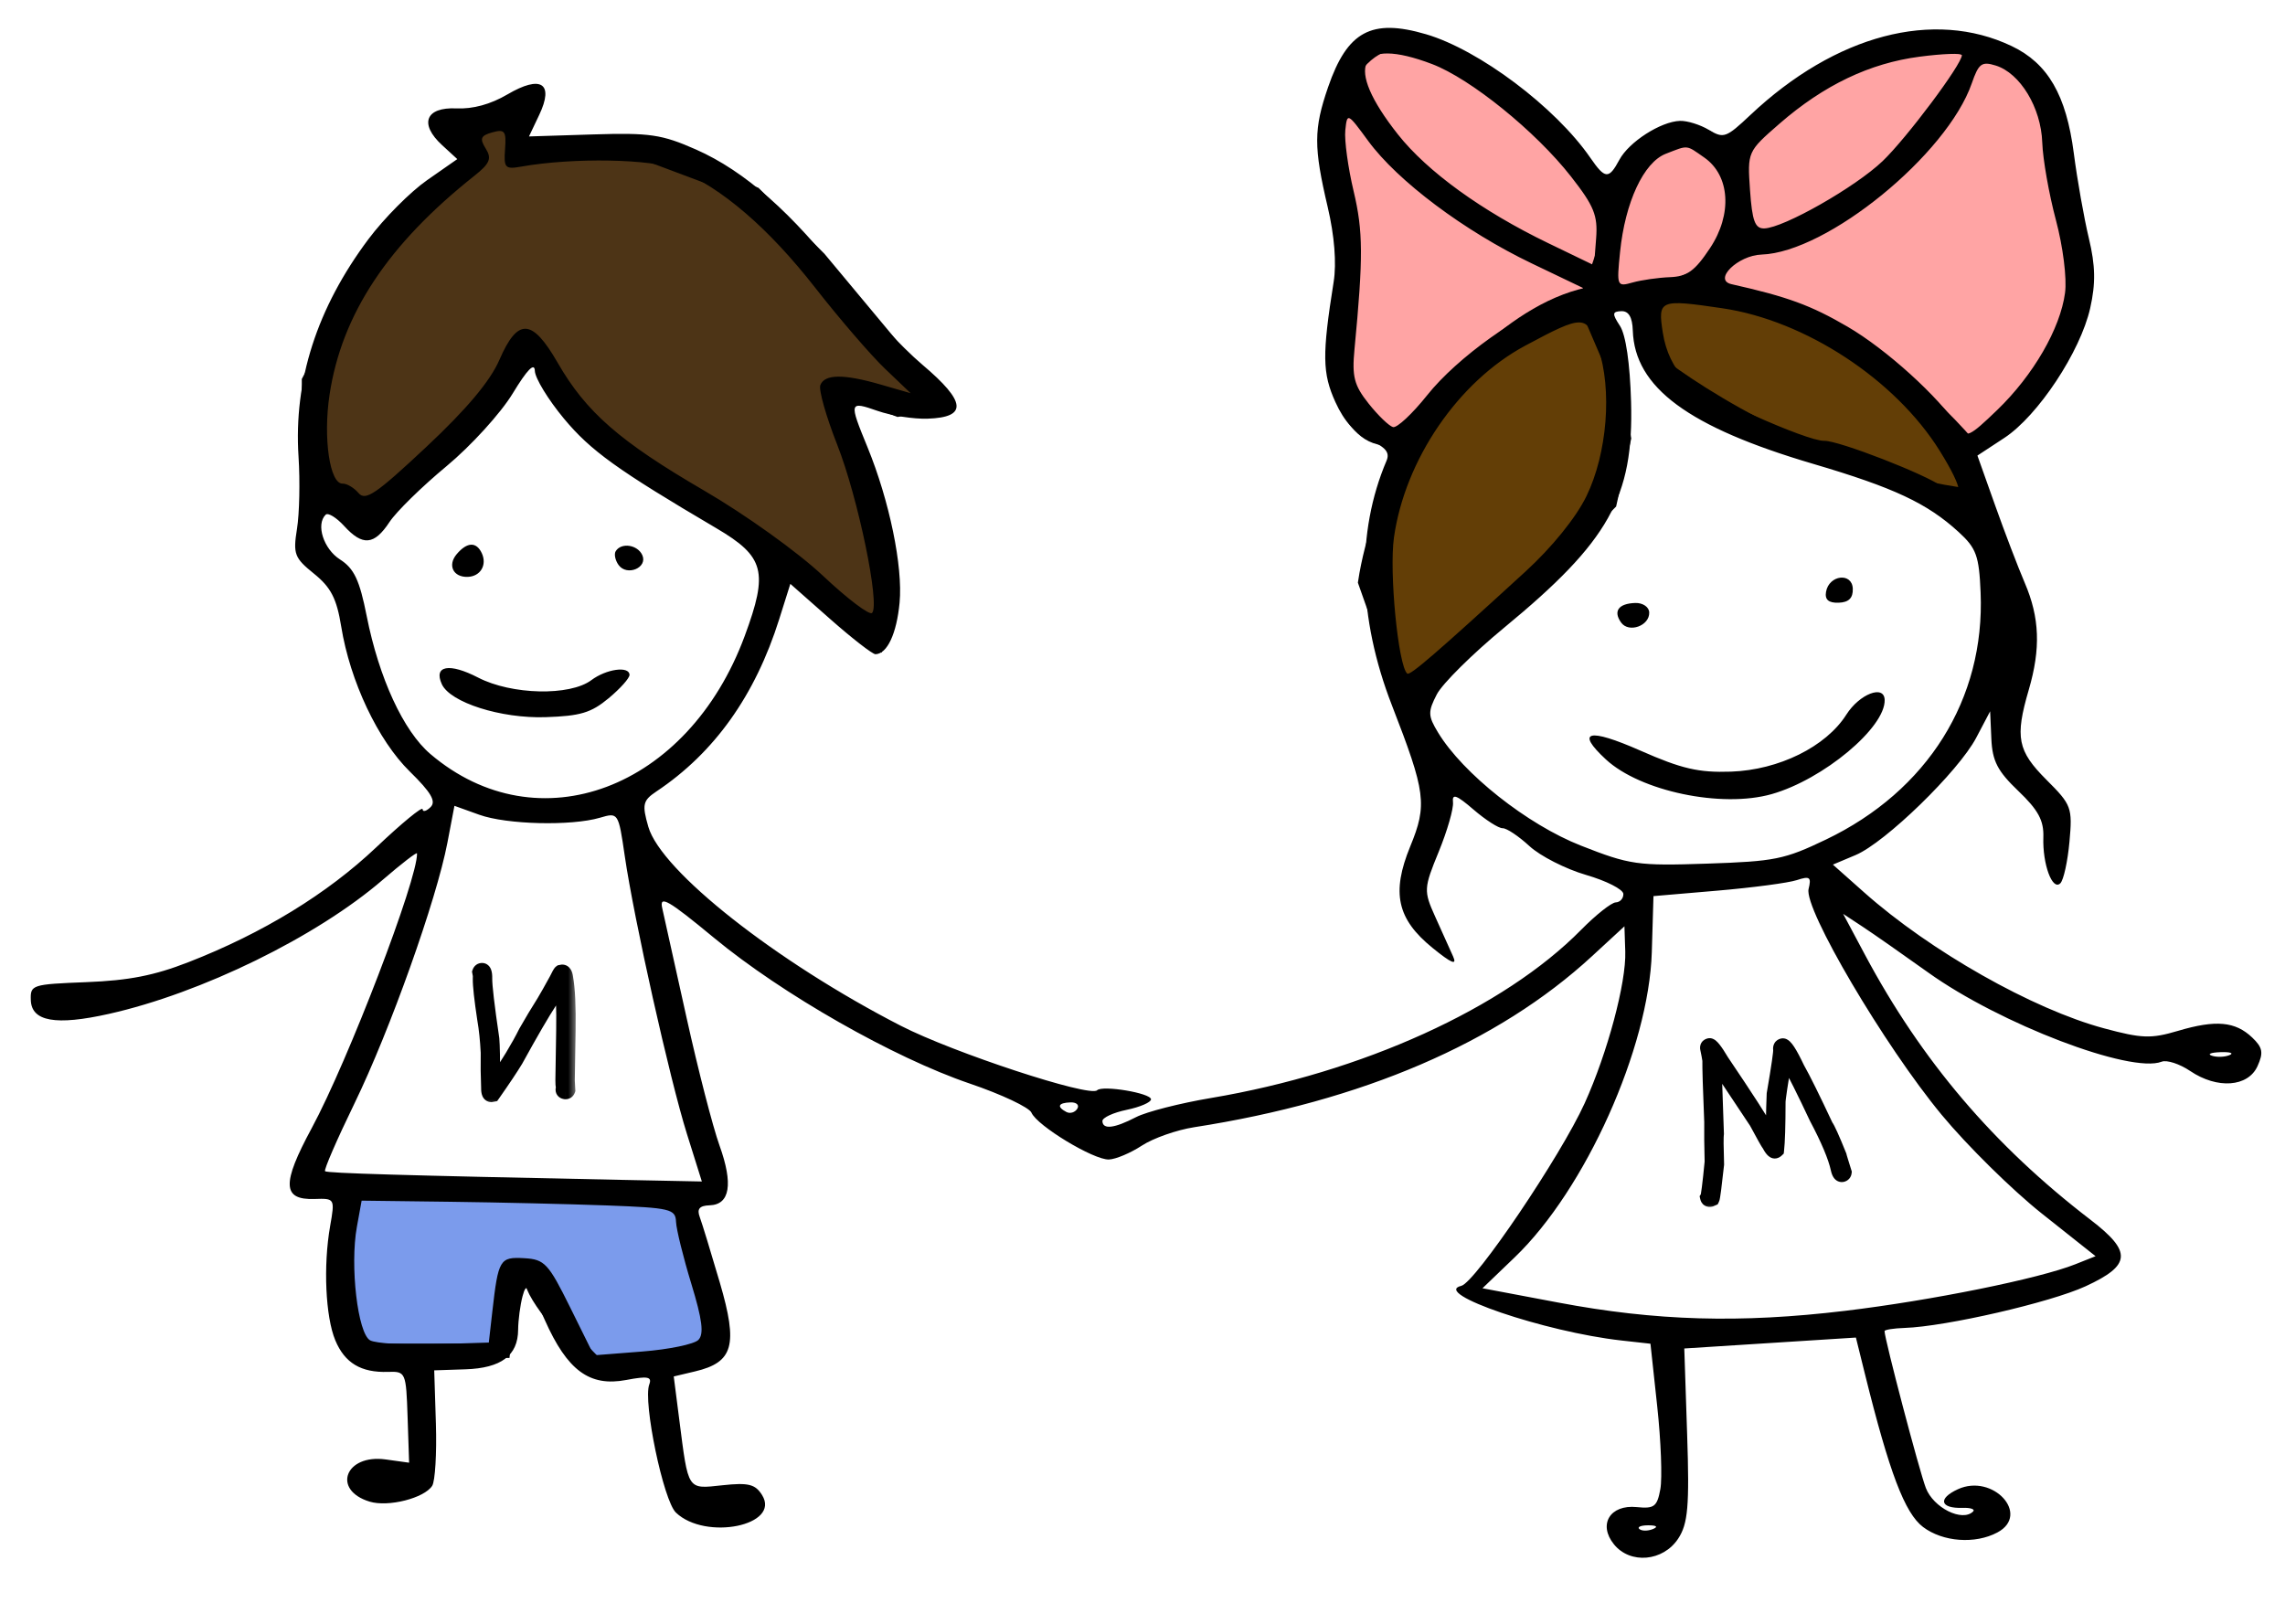
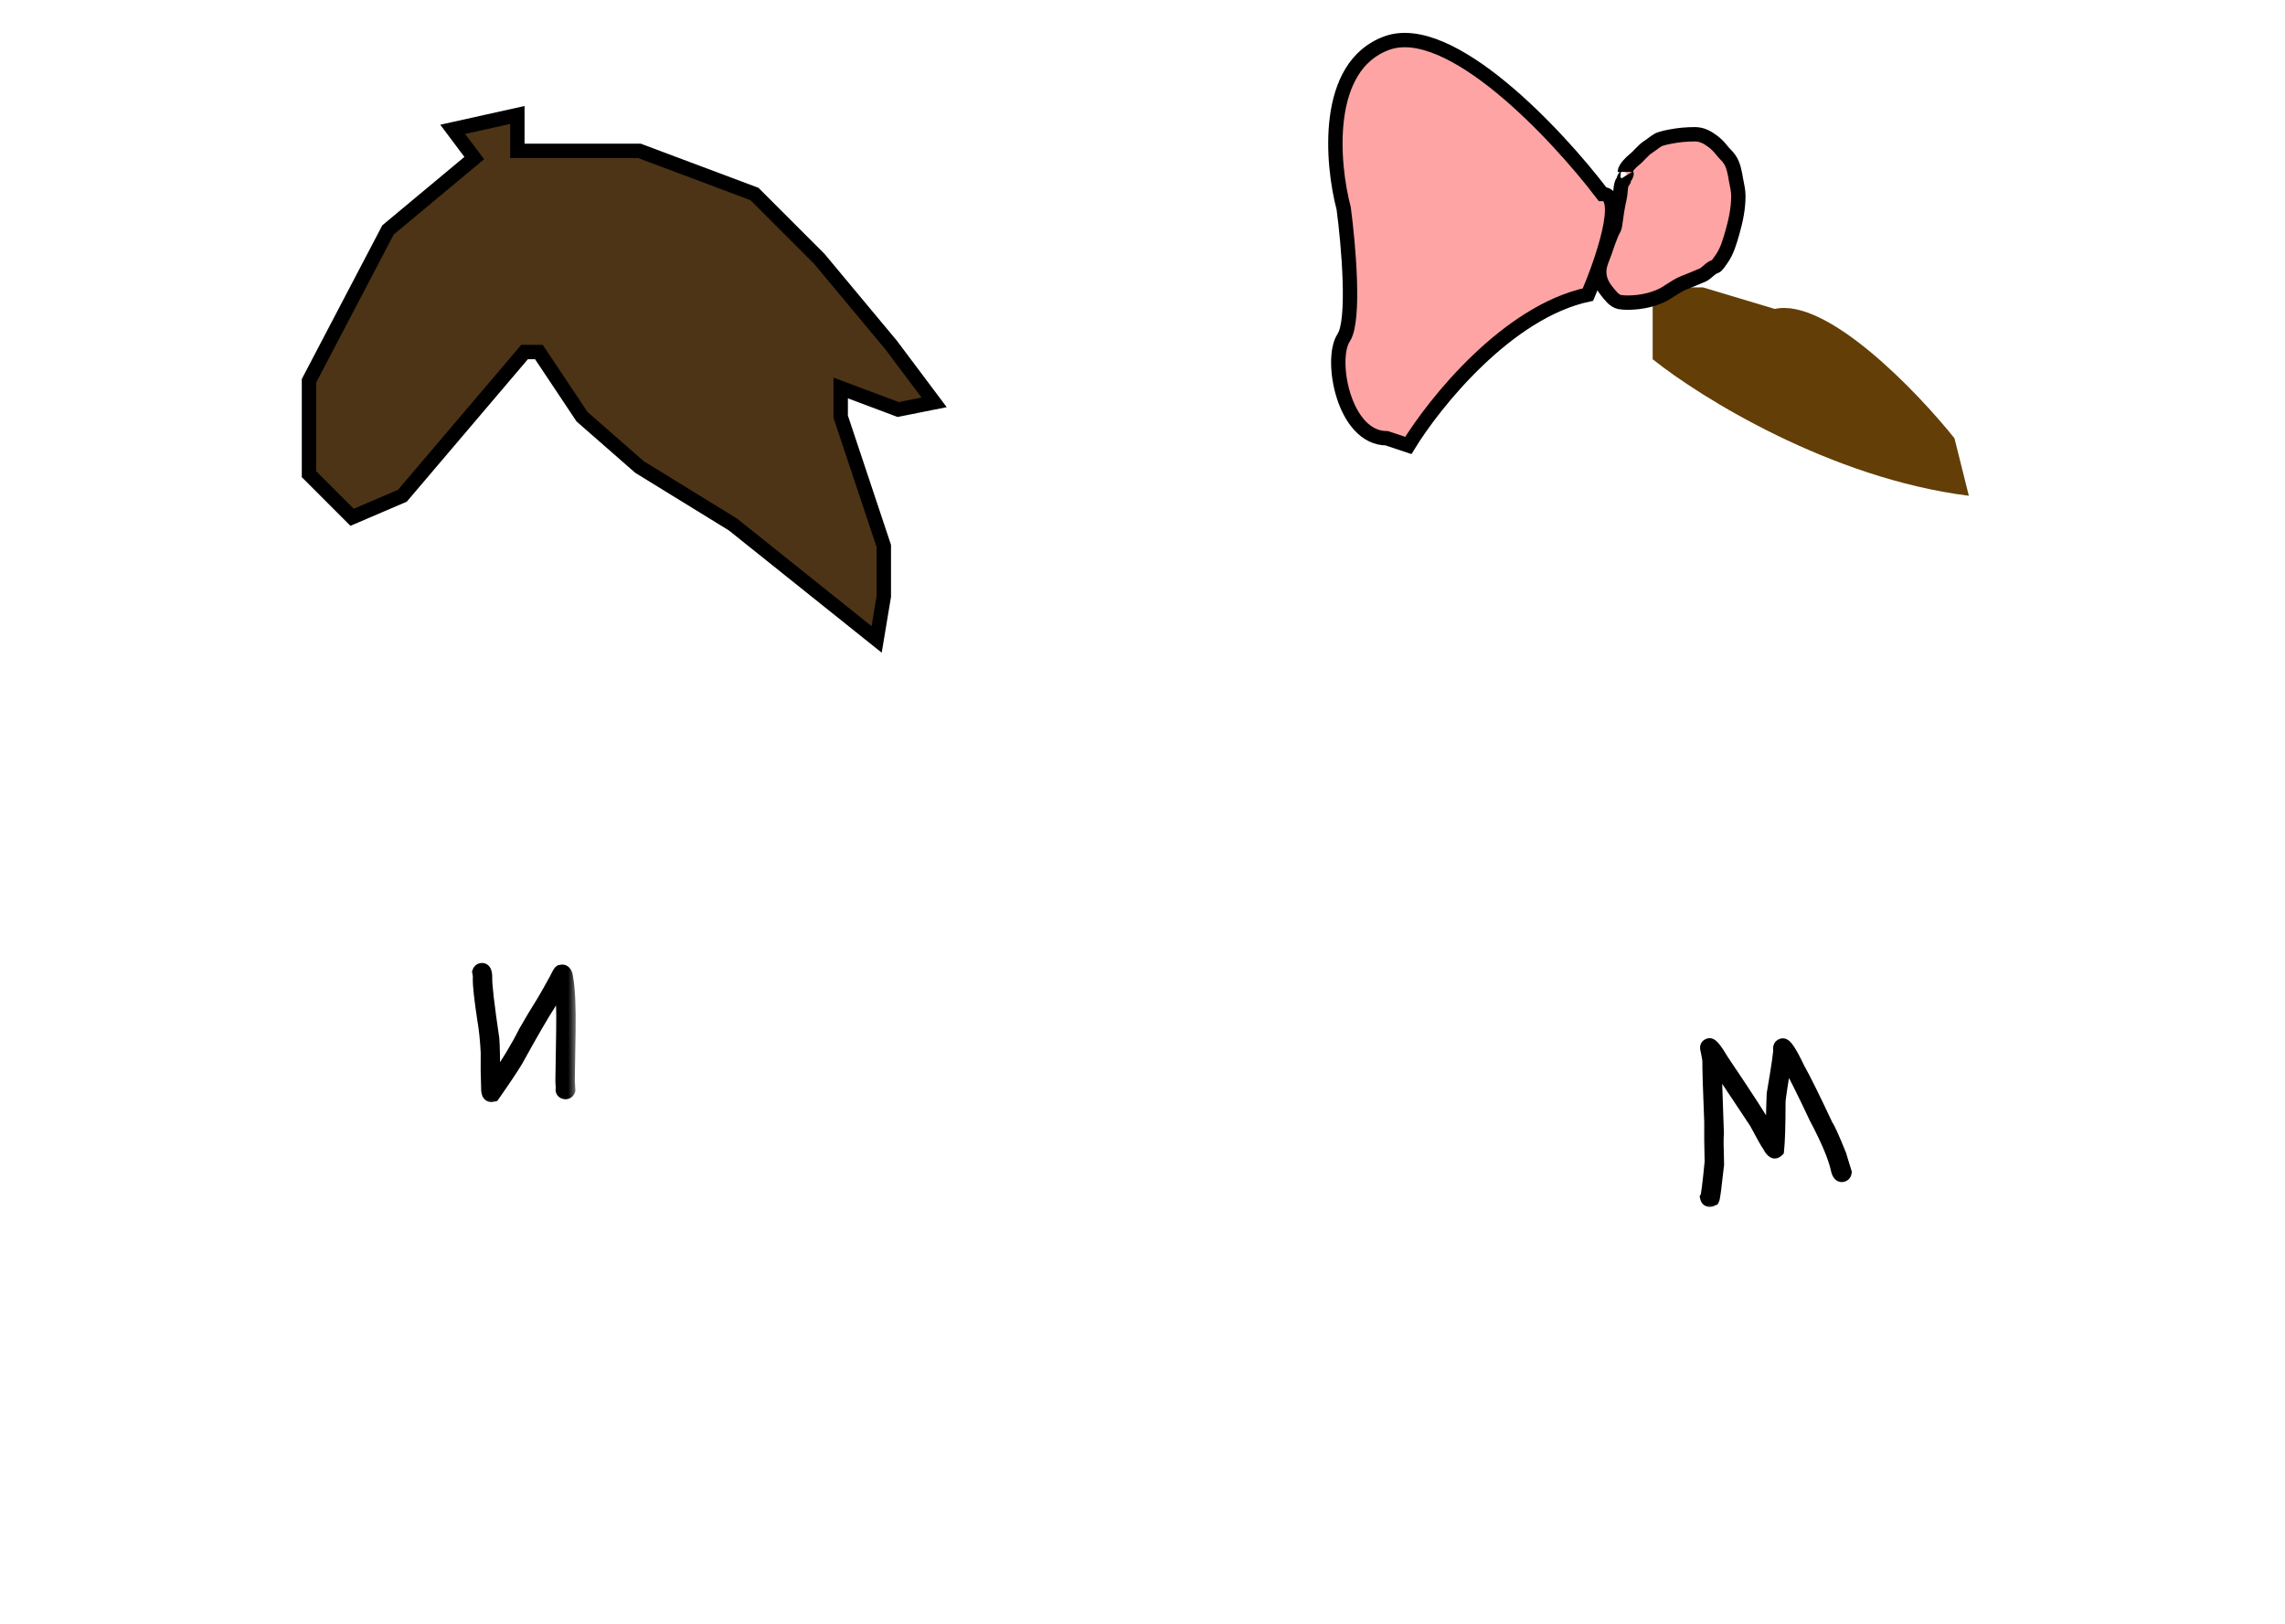
<svg xmlns="http://www.w3.org/2000/svg" width="159" height="113" viewBox="0 0 159 113" fill="none">
-   <path d="M112 25L110.5 21.5C100.1 23.5 95.833 35 95 40.5L98 49L103 43.5L108 39L112 35L113 30.5L112 25Z" fill="#633E06" />
  <path d="M115 25V21.5V20H118.5L123.5 21.5C127.1 20.7 133.333 27.167 136 30.5L137 34.5C127.4 33.3 118.333 27.667 115 25Z" fill="#633E06" />
-   <path d="M112 21.5H110.5M110.5 21.5L112 25L113 30.5L112 35L108 39L103 43.5L98 49L95 40.5C95.833 35 100.1 23.5 110.5 21.5ZM115 21.5V25C118.333 27.667 127.4 33.3 137 34.5L136 30.5C133.333 27.167 127.1 20.7 123.5 21.5L118.5 20H115V21.5Z" stroke="black" />
  <path d="M28 34.5L36.5 24.5H37.5L40.5 29L44.5 32.5L51 36.5L61 44.5L61.5 41.5V38L58.5 29V27L62.5 28.5L65 28L62 24L57 18L52.5 13.5L44.5 10.5H36V8L31.5 9L33 11L27 16L21.5 26.5V33L24.5 36L28 34.5Z" fill="#4D3416" stroke="black" />
-   <path d="M137 3.5C132.2 0.7 124.333 6.666 121 10V16L118.5 19.5L120 20.5C126.4 20.5 134 27.5 137 31C138.333 30 141.4 27.5 143 25.5C144.6 23.5 144.667 19.333 144.5 17.5C144.167 15.666 143.3 11.1 142.5 7.5C141.7 3.9 138.5 3.333 137 3.5Z" fill="#FFA4A4" stroke="black" />
-   <path d="M47.5 83.5L24 82.5C24 83.833 23.9 86.8 23.5 88C23.1 89.2 24.333 92.5 25 94H35L35.5 89H37C37 90.2 40 93.5 41.5 95C45.5 96.2 48.833 94.167 50 93L47.5 83.5Z" fill="#7B9BEC" stroke="black" />
  <path d="M113.701 11.127C113.52 11.269 113.064 11.715 113.064 11.964C113.064 11.926 113.212 12.131 113.193 12.154C113.121 12.246 113.047 12.33 112.999 12.438C112.983 12.475 113.01 12.545 112.983 12.575C112.922 12.643 112.877 12.685 112.846 12.781C112.741 13.107 112.777 13.439 112.7 13.764C112.555 14.38 112.465 15.036 112.38 15.665L112.375 15.701C112.347 15.903 112.226 16.041 112.148 16.225C111.975 16.637 111.826 17.064 111.685 17.489C111.513 18.005 111.26 18.415 111.283 18.991C111.301 19.477 111.511 19.891 111.81 20.263C112.027 20.532 112.33 20.952 112.7 21.019C113.082 21.088 113.589 21.062 113.974 21.019C114.51 20.96 115.006 20.83 115.503 20.619C116.095 20.366 116.564 19.91 117.169 19.68C117.598 19.518 118.022 19.327 118.447 19.153C118.776 19.018 119.003 18.646 119.341 18.55C119.482 18.51 119.667 18.193 119.753 18.079C120.156 17.547 120.368 16.811 120.548 16.176C120.788 15.325 120.962 14.511 120.962 13.622C120.962 13.246 120.862 12.878 120.798 12.508C120.715 12.024 120.629 11.473 120.335 11.062C120.176 10.839 119.956 10.656 119.789 10.436C119.637 10.234 119.417 10.014 119.215 9.861C118.824 9.565 118.438 9.344 117.941 9.344C117.365 9.344 116.796 9.396 116.231 9.506C115.988 9.553 115.772 9.596 115.539 9.673C115.246 9.771 114.972 10.046 114.71 10.209C114.317 10.454 114.06 10.846 113.701 11.127Z" fill="#FFA4A4" stroke="black" stroke-linecap="round" />
  <path d="M96.499 2.999C100.899 1.399 108.333 9.332 111.499 13.499C113.099 13.499 111.499 18.166 110.499 20.499C104.899 21.699 99.833 27.999 97.999 30.999L96.499 30.499C93.499 30.499 92.499 24.999 93.499 23.499C94.299 22.299 93.833 16.999 93.499 14.499C92.666 11.332 92.099 4.599 96.499 2.999Z" fill="#FFA4A4" stroke="black" />
-   <path fill-rule="evenodd" clip-rule="evenodd" d="M99.224 2.381C102.924 3.466 108.24 7.463 110.666 10.985C111.691 12.473 111.948 12.49 112.686 11.115C113.352 9.875 115.563 8.457 116.898 8.412C117.403 8.395 118.308 8.677 118.91 9.038C119.939 9.655 120.109 9.594 121.803 7.998C127.725 2.42 134.554 0.62 139.981 3.207C142.5 4.407 143.78 6.615 144.304 10.664C144.545 12.521 145.017 15.186 145.353 16.587C145.809 18.485 145.832 19.721 145.445 21.442C144.763 24.476 141.81 28.939 139.467 30.477L137.597 31.704L138.824 35.153C139.498 37.05 140.427 39.48 140.887 40.553C141.931 42.983 142.011 45.132 141.167 48.016C140.201 51.318 140.387 52.255 142.405 54.272C144.148 56.012 144.217 56.2 144.002 58.579C143.878 59.946 143.593 61.248 143.367 61.47C142.814 62.015 142.122 60.141 142.185 58.266C142.224 57.098 141.83 56.369 140.444 55.046C139 53.667 138.636 52.965 138.567 51.419L138.482 49.502L137.513 51.343C136.282 53.681 131.185 58.637 129.118 59.506L127.54 60.17L129.72 62.107C134.311 66.188 141.442 70.229 146.408 71.564C149.051 72.275 149.677 72.296 151.563 71.737C154.179 70.96 155.541 71.082 156.714 72.2C157.448 72.9 157.514 73.254 157.087 74.196C156.427 75.652 154.287 75.805 152.403 74.533C151.668 74.037 150.774 73.745 150.415 73.886C148.263 74.728 139.169 71.255 134.185 67.688C132.413 66.42 130.353 64.98 129.608 64.49L128.253 63.597L129.774 66.447C133.712 73.823 138.733 79.723 145.464 84.884C148.37 87.113 148.302 88.049 145.127 89.513C142.675 90.643 135.406 92.317 132.533 92.413C131.761 92.439 131.131 92.539 131.134 92.637C131.155 93.257 133.552 102.364 134.008 103.55C134.537 104.932 136.542 105.932 137.295 105.19C137.457 105.031 137.125 104.916 136.557 104.935C134.998 104.986 134.824 104.288 136.234 103.64C138.675 102.518 141.315 105.4 138.988 106.646C137.444 107.472 135.194 107.308 133.817 106.269C132.543 105.306 131.472 102.486 129.767 95.608L129.142 93.083L123.171 93.463L117.2 93.843L117.399 99.837C117.565 104.815 117.458 106.043 116.771 107.082C115.721 108.668 113.443 108.871 112.311 107.479C111.182 106.092 112.033 104.693 113.89 104.881C115.109 105.005 115.31 104.852 115.534 103.629C115.674 102.863 115.577 100.273 115.317 97.874L114.846 93.512L112.822 93.287C107.493 92.694 99.56 89.987 101.682 89.485C102.652 89.257 108.604 80.445 110.268 76.776C111.858 73.267 113.165 68.384 113.093 66.219L113.035 64.463L110.77 66.551C104.238 72.573 94.79 76.633 83.092 78.446C81.88 78.634 80.244 79.209 79.457 79.724C78.669 80.24 77.637 80.675 77.163 80.692C76.108 80.731 72.162 78.344 71.772 77.431C71.617 77.067 69.688 76.157 67.486 75.409C62.178 73.605 54.428 69.189 49.674 65.258C46.49 62.626 45.87 62.27 46.081 63.199C46.221 63.815 46.986 67.256 47.779 70.845C48.573 74.434 49.602 78.426 50.066 79.717C51.031 82.403 50.795 83.833 49.38 83.88C48.673 83.903 48.481 84.13 48.691 84.694C48.85 85.123 49.48 87.18 50.09 89.263C51.366 93.62 51.036 94.804 48.367 95.438L46.882 95.79L47.266 98.791C47.907 103.786 47.801 103.625 50.278 103.361C52.078 103.168 52.554 103.286 53.026 104.04C54.352 106.159 49.099 107.234 47.035 105.266C46.16 104.433 44.727 97.54 45.18 96.342C45.38 95.811 45.069 95.751 43.578 96.035C41.022 96.52 39.476 95.381 37.907 91.855C36.807 89.384 36.631 89.194 36.364 90.197C36.198 90.819 36.059 91.874 36.054 92.54C36.041 94.337 34.877 95.21 32.384 95.293L30.215 95.365L30.332 99.09C30.395 101.139 30.279 103.079 30.073 103.401C29.522 104.261 27.015 104.896 25.723 104.502C23.073 103.696 24.028 101.176 26.835 101.565L28.468 101.792L28.362 98.611C28.258 95.498 28.229 95.431 26.999 95.472C25.126 95.534 23.99 94.855 23.332 93.276C22.648 91.634 22.487 88.088 22.972 85.324C23.308 83.409 23.298 83.392 21.891 83.439C19.641 83.513 19.595 82.389 21.687 78.515C24.215 73.837 29.077 61.154 29.018 59.39C29.014 59.272 27.945 60.097 26.641 61.221C22.043 65.188 14.025 69.115 7.57 70.56C3.879 71.386 2.194 71.088 2.144 69.6C2.108 68.532 2.211 68.499 6.025 68.349C8.976 68.232 10.726 67.889 13.116 66.958C18.284 64.945 22.767 62.202 26.184 58.963C27.949 57.29 29.399 56.097 29.406 56.312C29.413 56.526 29.662 56.462 29.96 56.169C30.364 55.771 30 55.147 28.517 53.693C26.304 51.525 24.36 47.414 23.743 43.602C23.429 41.656 23.026 40.874 21.852 39.927C20.488 38.828 20.385 38.558 20.666 36.802C20.836 35.746 20.884 33.486 20.773 31.781C20.43 26.481 22.052 21.435 25.638 16.642C26.72 15.197 28.552 13.352 29.712 12.543L31.82 11.072L30.765 10.102C29.151 8.622 29.61 7.442 31.763 7.543C32.906 7.596 34.136 7.259 35.305 6.573C37.647 5.196 38.57 5.79 37.52 7.998L36.809 9.495L41.273 9.355C45.211 9.232 46.053 9.355 48.429 10.404C51.828 11.906 55.178 14.861 58.74 19.503C60.274 21.501 62.723 24.146 64.183 25.38C67.238 27.964 67.341 29.044 64.541 29.137C63.581 29.169 62.022 28.927 61.076 28.598C59.077 27.903 59.064 27.948 60.366 31.126C61.889 34.846 62.835 39.433 62.597 41.944C62.392 44.099 61.737 45.502 60.922 45.529C60.721 45.536 59.305 44.437 57.775 43.087L54.995 40.632L54.22 43.092C52.547 48.404 49.706 52.389 45.679 55.076C44.73 55.71 44.666 55.986 45.113 57.538C46.001 60.618 54.011 66.931 62.681 71.385C66.326 73.257 75.829 76.38 76.342 75.874C76.715 75.507 80.078 76.069 80.092 76.501C80.099 76.71 79.338 77.04 78.401 77.235C77.463 77.429 76.703 77.782 76.71 78.019C76.731 78.624 77.535 78.529 79.055 77.742C79.771 77.372 82.112 76.774 84.257 76.413C94.785 74.644 104.648 70.163 110.019 64.71C111.045 63.669 112.131 62.809 112.432 62.799C112.732 62.789 112.97 62.524 112.96 62.209C112.949 61.895 111.781 61.3 110.364 60.888C108.946 60.476 107.172 59.572 106.422 58.879C105.672 58.187 104.834 57.628 104.558 57.637C104.283 57.646 103.373 57.063 102.535 56.341C101.349 55.319 101.033 55.206 101.105 55.829C101.155 56.269 100.708 57.82 100.111 59.277C99.067 61.822 99.057 61.998 99.87 63.8C100.335 64.831 100.895 66.075 101.115 66.565C101.402 67.206 100.998 67.037 99.679 65.964C97.212 63.957 96.809 62.127 98.126 58.914C99.325 55.995 99.217 55.163 96.854 49.08C94.482 42.974 94.353 37.063 96.482 32.06C96.724 31.491 96.419 31.118 95.322 30.64C94.326 30.205 93.534 29.327 92.924 27.985C92.011 25.973 91.993 24.692 92.802 19.61C93.008 18.314 92.857 16.415 92.391 14.425C91.404 10.224 91.408 8.987 92.416 6.059C93.753 2.177 95.433 1.27 99.224 2.381ZM99.646 4.457C102.327 5.476 106.854 9.139 109.313 12.28C110.918 14.33 111.188 14.993 111.066 16.582L110.921 18.462L107.728 16.919C103.12 14.693 99.32 11.943 97.272 9.352C93.484 4.56 94.484 2.497 99.646 4.457ZM136.515 3.839C136.536 4.448 132.671 9.614 131 11.212C129.109 13.02 124.122 15.858 122.769 15.896C122.122 15.915 121.925 15.389 121.774 13.236C121.588 10.566 121.597 10.545 123.827 8.605C126.909 5.924 130.107 4.395 133.575 3.945C135.187 3.734 136.51 3.687 136.515 3.839ZM138.866 4.559C140.57 5.084 142.027 7.49 142.109 9.917C142.149 11.08 142.576 13.506 143.058 15.309C143.552 17.161 143.83 19.365 143.695 20.376C143.365 22.864 141.484 26.115 138.976 28.531C137.047 30.389 136.808 30.501 136.323 29.766C134.895 27.604 131.253 24.305 128.561 22.735C126.003 21.244 124.398 20.656 120.485 19.776C119.183 19.482 120.924 17.77 122.58 17.715C127.14 17.563 135.48 10.767 137.205 5.798C137.683 4.418 137.896 4.26 138.866 4.559ZM35.144 10.376C35.047 11.683 35.148 11.794 36.255 11.597C39.877 10.951 45.382 11.052 47.158 11.796C50.242 13.086 53.476 15.868 56.722 20.02C58.416 22.188 60.605 24.727 61.585 25.663L63.367 27.364L61.269 26.758C58.693 26.014 57.374 26.029 57.081 26.805C56.958 27.13 57.487 28.994 58.256 30.947C59.707 34.629 61.252 42.093 60.681 42.656C60.501 42.833 58.959 41.665 57.255 40.06C55.524 38.431 51.879 35.818 48.999 34.142C43.113 30.716 40.783 28.681 38.799 25.233C37.024 22.151 36.024 22.104 34.75 25.044C34.111 26.52 32.471 28.474 29.664 31.104C26.161 34.387 25.432 34.883 24.948 34.312C24.633 33.941 24.134 33.646 23.84 33.656C22.945 33.685 22.475 30.48 22.932 27.464C23.78 21.863 26.992 17.009 33.01 12.234C34.088 11.379 34.232 11.031 33.797 10.336C33.363 9.643 33.448 9.436 34.258 9.212C35.124 8.972 35.238 9.121 35.144 10.376ZM95.202 9.804C97.254 12.604 101.903 16.088 106.579 18.328L110.564 20.237L108.679 20.825C105.831 21.714 101.412 24.864 99.309 27.503C98.278 28.797 97.207 29.796 96.931 29.722C96.655 29.649 95.89 28.911 95.232 28.082C94.226 26.816 94.069 26.211 94.251 24.307C94.865 17.887 94.855 16.099 94.192 13.309C93.801 11.666 93.54 9.757 93.612 9.066C93.741 7.831 93.766 7.842 95.202 9.804ZM118.586 10.96C120.384 12.21 120.557 14.91 118.99 17.269C117.934 18.859 117.402 19.244 116.203 19.289C115.388 19.32 114.218 19.487 113.603 19.66C112.51 19.969 112.49 19.92 112.731 17.536C113.081 14.076 114.372 11.3 115.91 10.703C117.502 10.085 117.302 10.066 118.586 10.96ZM119.853 21.453C125.613 22.301 131.88 26.41 134.969 31.364C136.682 34.112 136.761 35.123 135.166 33.879C134.094 33.044 127.925 30.645 126.934 30.677C125.738 30.717 118.443 27.437 117.209 26.305C116.466 25.622 115.91 24.461 115.708 23.169C115.347 20.859 115.47 20.808 119.853 21.453ZM113.617 23.003C113.749 26.965 117.476 29.72 126.171 32.282C131.787 33.937 134.099 35.021 136.289 37.023C137.524 38.153 137.713 38.674 137.819 41.238C138.128 48.65 134.124 55.042 127.054 58.428C124.165 59.812 123.51 59.944 118.774 60.102C113.942 60.263 113.411 60.187 110.004 58.847C106.275 57.381 101.797 53.835 100.066 50.977C99.362 49.814 99.353 49.534 99.981 48.32C100.368 47.574 102.482 45.482 104.678 43.671C111.959 37.67 113.682 34.6 113.497 27.961C113.422 25.293 113.129 23.294 112.722 22.676C112.167 21.832 112.182 21.677 112.819 21.655C113.33 21.638 113.586 22.07 113.617 23.003ZM111.204 24.193C112.195 27.104 111.842 31.562 110.383 34.546C109.659 36.028 107.99 38.089 106.156 39.769C99.919 45.478 98.11 47.04 97.921 46.876C97.294 46.336 96.657 39.822 96.996 37.415C97.759 31.991 101.476 26.553 106.126 24.059C110.201 21.874 110.416 21.88 111.204 24.193ZM37.217 25.812C37.234 26.32 38.145 27.812 39.24 29.13C41.101 31.368 42.959 32.705 49.84 36.756C53.204 38.736 53.478 39.778 51.818 44.265C47.873 54.925 37.436 58.844 29.951 52.476C28.073 50.878 26.373 47.194 25.515 42.865C25.021 40.368 24.64 39.561 23.66 38.935C22.514 38.202 21.968 36.502 22.66 35.82C22.825 35.657 23.404 36.011 23.948 36.605C25.232 38.013 26.04 37.943 27.1 36.333C27.574 35.611 29.358 33.863 31.064 32.449C32.77 31.033 34.845 28.753 35.676 27.382C36.688 25.713 37.197 25.195 37.217 25.812ZM33.531 38.509C33.903 39.326 33.427 40.116 32.546 40.146C31.538 40.179 31.127 39.34 31.775 38.569C32.501 37.708 33.155 37.685 33.531 38.509ZM44.693 38.629C45.093 39.507 43.622 40.123 43.043 39.319C42.808 38.992 42.718 38.558 42.845 38.356C43.23 37.736 44.362 37.904 44.693 38.629ZM128.925 40.974C128.946 41.62 128.642 41.92 127.941 41.944C127.24 41.967 126.968 41.732 127.063 41.187C127.269 40.002 128.886 39.817 128.925 40.974ZM114.76 42.622C114.791 43.551 113.342 44.072 112.805 43.325C112.236 42.535 112.619 42.001 113.786 41.962C114.313 41.945 114.747 42.239 114.76 42.622ZM33.269 47.154C35.601 48.36 39.652 48.451 41.15 47.332C42.19 46.554 43.784 46.332 43.805 46.963C43.813 47.189 43.158 47.922 42.351 48.593C41.13 49.606 40.39 49.828 37.962 49.909C34.861 50.012 31.325 48.887 30.744 47.613C30.154 46.319 31.265 46.117 33.269 47.154ZM131.143 48.702C131.207 50.626 126.872 54.245 123.281 55.264C119.8 56.253 114.141 55.068 111.744 52.849C109.606 50.87 110.521 50.638 114.147 52.237C117.014 53.502 118.201 53.777 120.448 53.7C123.785 53.583 127.057 51.967 128.475 49.734C129.389 48.294 131.108 47.629 131.143 48.702ZM33.35 56.7C35.256 57.385 39.754 57.495 41.751 56.906C43.02 56.532 43.033 56.551 43.472 59.561C44.115 63.977 46.599 75.081 47.8 78.914L48.838 82.222L43.104 82.106C27.955 81.797 22.779 81.645 22.619 81.507C22.523 81.425 23.446 79.297 24.671 76.778C27.135 71.708 30.37 62.631 31.131 58.653L31.622 56.079L33.35 56.7ZM125.85 61.863C125.509 63.236 131.127 72.773 135.108 77.581C136.885 79.728 140.022 82.82 142.079 84.453L145.819 87.421L144.415 87.98C141.889 88.987 134.386 90.505 128.399 91.222C121.087 92.098 115.218 91.929 108.425 90.646L103.157 89.652L105.407 87.492C110.314 82.783 114.738 72.931 114.939 66.269L115.056 62.362L119.514 61.981C121.966 61.771 124.448 61.441 125.03 61.249C125.934 60.95 126.054 61.041 125.85 61.863ZM155.135 73.429C154.802 73.566 154.251 73.584 153.91 73.469C153.569 73.356 153.841 73.244 154.515 73.222C155.188 73.199 155.467 73.293 155.135 73.429ZM74.961 77.16C74.8 77.418 74.459 77.52 74.204 77.385C73.512 77.02 73.629 76.745 74.49 76.717C74.909 76.703 75.121 76.902 74.961 77.16ZM31.296 83.633C34.668 83.676 39.581 83.791 42.214 83.888C46.653 84.054 47.004 84.137 47.041 85.028C47.063 85.558 47.543 87.5 48.107 89.346C48.871 91.846 48.995 92.841 48.596 93.247C48.301 93.546 46.544 93.91 44.692 94.055L41.324 94.318L39.674 90.983C38.16 87.923 37.897 87.641 36.482 87.56C34.774 87.463 34.672 87.635 34.258 91.276L34.013 93.431L30.247 93.549C28.176 93.614 26.155 93.492 25.758 93.278C24.893 92.811 24.341 88.091 24.834 85.375L25.164 83.556L31.296 83.633ZM115.013 106.412C114.664 106.554 114.241 106.552 114.073 106.408C113.905 106.263 114.191 106.147 114.708 106.149C115.279 106.152 115.399 106.255 115.013 106.412Z" fill="black" />
  <mask id="path-9-outside-1_2558_960" maskUnits="userSpaceOnUse" x="32.032" y="66" width="8.176" height="11.127" fill="black">
    <rect fill="white" x="32.032" y="66" width="8.176" height="11.127" />
    <path d="M33.55 67.514C33.69 67.516 33.758 67.705 33.751 68.08C33.743 68.595 33.908 70.004 34.246 72.307C34.285 72.78 34.302 73.695 34.296 75.05C34.327 75.051 34.34 75.199 34.335 75.496L34.359 75.497C35.335 74.063 36.074 72.84 36.574 71.829C37 71.082 37.418 70.385 37.827 69.739C38.04 69.387 38.337 68.861 38.719 68.16C38.869 67.849 38.966 67.679 39.009 67.648L39.127 67.627C39.259 67.629 39.343 67.763 39.378 68.029C39.522 68.821 39.58 70.056 39.553 71.736L39.497 75.181C39.496 75.271 39.508 75.497 39.533 75.861C39.501 75.954 39.437 76 39.343 75.999C39.219 75.985 39.157 75.929 39.159 75.832L39.184 75.715C39.156 75.546 39.143 75.367 39.146 75.175L39.201 71.73C39.226 70.164 39.182 69.023 39.069 68.306C38.985 68.398 38.72 68.863 38.273 69.7C37.748 70.5 36.961 71.854 35.91 73.764C35.577 74.317 35.041 75.121 34.301 76.175L34.183 76.197C34.043 76.195 33.975 76.037 33.98 75.725C33.946 74.92 33.936 74.091 33.95 73.24C33.905 72.368 33.824 71.593 33.706 70.915C33.494 69.513 33.392 68.582 33.399 68.121L33.403 67.91C33.403 67.89 33.389 67.804 33.36 67.651C33.393 67.558 33.456 67.512 33.55 67.514Z" />
  </mask>
  <path d="M33.55 67.514C33.69 67.516 33.758 67.705 33.751 68.08C33.743 68.595 33.908 70.004 34.246 72.307C34.285 72.78 34.302 73.695 34.296 75.05C34.327 75.051 34.34 75.199 34.335 75.496L34.359 75.497C35.335 74.063 36.074 72.84 36.574 71.829C37 71.082 37.418 70.385 37.827 69.739C38.04 69.387 38.337 68.861 38.719 68.16C38.869 67.849 38.966 67.679 39.009 67.648L39.127 67.627C39.259 67.629 39.343 67.763 39.378 68.029C39.522 68.821 39.58 70.056 39.553 71.736L39.497 75.181C39.496 75.271 39.508 75.497 39.533 75.861C39.501 75.954 39.437 76 39.343 75.999C39.219 75.985 39.157 75.929 39.159 75.832L39.184 75.715C39.156 75.546 39.143 75.367 39.146 75.175L39.201 71.73C39.226 70.164 39.182 69.023 39.069 68.306C38.985 68.398 38.72 68.863 38.273 69.7C37.748 70.5 36.961 71.854 35.91 73.764C35.577 74.317 35.041 75.121 34.301 76.175L34.183 76.197C34.043 76.195 33.975 76.037 33.98 75.725C33.946 74.92 33.936 74.091 33.95 73.24C33.905 72.368 33.824 71.593 33.706 70.915C33.494 69.513 33.392 68.582 33.399 68.121L33.403 67.91C33.403 67.89 33.389 67.804 33.36 67.651C33.393 67.558 33.456 67.512 33.55 67.514Z" fill="black" />
  <path d="M34.246 72.307L34.744 72.266L34.743 72.25L34.741 72.234L34.246 72.307ZM34.296 75.05L33.796 75.048L33.793 75.542L34.288 75.55L34.296 75.05ZM34.335 75.496L33.835 75.488L33.827 75.988L34.327 75.996L34.335 75.496ZM34.359 75.497L34.351 75.997L34.62 76.001L34.772 75.778L34.359 75.497ZM36.574 71.829L36.14 71.581L36.133 71.594L36.126 71.607L36.574 71.829ZM37.827 69.739L38.249 70.007L38.255 69.998L37.827 69.739ZM38.719 68.16L39.158 68.399L39.164 68.388L39.17 68.377L38.719 68.16ZM39.009 67.648L38.919 67.157L38.811 67.177L38.721 67.24L39.009 67.648ZM39.127 67.627L39.135 67.127L39.085 67.126L39.036 67.135L39.127 67.627ZM39.378 68.029L38.882 68.094L38.884 68.107L38.886 68.119L39.378 68.029ZM39.533 75.861L40.005 76.027L40.039 75.929L40.032 75.826L39.533 75.861ZM39.343 75.999L39.289 76.496L39.312 76.498L39.336 76.499L39.343 75.999ZM39.159 75.832L38.67 75.726L38.66 75.774L38.659 75.824L39.159 75.832ZM39.184 75.715L39.673 75.821L39.693 75.727L39.677 75.631L39.184 75.715ZM39.069 68.306L39.563 68.228L39.399 67.195L38.698 67.971L39.069 68.306ZM38.273 69.7L38.691 69.974L38.703 69.955L38.714 69.935L38.273 69.7ZM35.91 73.764L36.339 74.022L36.344 74.013L36.348 74.005L35.91 73.764ZM34.301 76.175L34.391 76.667L34.593 76.63L34.71 76.463L34.301 76.175ZM34.183 76.197L34.175 76.697L34.225 76.698L34.274 76.689L34.183 76.197ZM33.98 75.725L34.48 75.733L34.48 75.718L34.48 75.704L33.98 75.725ZM33.95 73.24L34.45 73.248L34.45 73.231L34.449 73.214L33.95 73.24ZM33.706 70.915L33.211 70.99L33.213 71.001L33.706 70.915ZM33.36 67.651L32.888 67.486L32.844 67.612L32.868 67.744L33.36 67.651ZM33.541 68.014C33.502 68.013 33.458 68.006 33.413 67.988C33.368 67.97 33.332 67.945 33.303 67.919C33.276 67.893 33.258 67.869 33.249 67.853C33.239 67.837 33.235 67.827 33.235 67.825C33.234 67.824 33.24 67.841 33.245 67.887C33.25 67.932 33.253 67.992 33.252 68.072L34.251 68.088C34.255 67.883 34.241 67.669 34.176 67.489C34.143 67.395 34.085 67.279 33.979 67.182C33.864 67.076 33.716 67.016 33.558 67.014L33.541 68.014ZM33.252 68.072C33.242 68.638 33.416 70.095 33.751 72.379L34.741 72.234C34.4 69.913 34.244 68.553 34.251 68.088L33.252 68.072ZM33.748 72.348C33.785 72.796 33.802 73.69 33.796 75.048L34.796 75.052C34.802 73.7 34.786 72.764 34.744 72.266L33.748 72.348ZM34.288 75.55C34.067 75.547 33.942 75.408 33.899 75.347C33.856 75.287 33.84 75.234 33.837 75.221C33.827 75.191 33.828 75.178 33.831 75.207C33.835 75.254 33.838 75.344 33.835 75.488L34.835 75.504C34.838 75.352 34.836 75.219 34.827 75.118C34.823 75.072 34.815 75.004 34.795 74.936C34.786 74.905 34.764 74.837 34.714 74.767C34.664 74.698 34.532 74.554 34.304 74.55L34.288 75.55ZM34.327 75.996L34.351 75.997L34.367 74.997L34.343 74.996L34.327 75.996ZM34.772 75.778C35.755 74.334 36.508 73.091 37.022 72.05L36.126 71.607C35.64 72.59 34.915 73.792 33.946 75.215L34.772 75.778ZM37.009 72.076C37.431 71.335 37.845 70.645 38.249 70.007L37.404 69.472C36.991 70.125 36.569 70.828 36.14 71.581L37.009 72.076ZM38.255 69.998C38.473 69.636 38.775 69.102 39.158 68.399L38.281 67.92C37.899 68.619 37.606 69.138 37.399 69.481L38.255 69.998ZM39.17 68.377C39.243 68.225 39.299 68.117 39.339 68.046C39.359 68.01 39.372 67.991 39.377 67.984C39.379 67.98 39.376 67.985 39.368 67.994C39.363 68 39.339 68.028 39.297 68.058L38.721 67.24C38.632 67.302 38.575 67.385 38.556 67.412C38.526 67.455 38.497 67.504 38.469 67.553C38.413 67.652 38.346 67.784 38.269 67.942L39.17 68.377ZM39.099 68.14L39.217 68.119L39.036 67.135L38.919 67.157L39.099 68.14ZM39.119 68.127C39.064 68.126 39.004 68.11 38.951 68.076C38.901 68.045 38.875 68.01 38.865 67.994C38.856 67.979 38.857 67.977 38.863 67.997C38.869 68.015 38.876 68.047 38.882 68.094L39.874 67.965C39.853 67.803 39.811 67.621 39.713 67.464C39.601 67.285 39.405 67.131 39.135 67.127L39.119 68.127ZM38.886 68.119C39.02 68.859 39.08 70.054 39.053 71.728L40.053 71.744C40.08 70.059 40.023 68.783 39.87 67.94L38.886 68.119ZM39.053 71.728L38.997 75.173L39.997 75.189L40.053 71.744L39.053 71.728ZM38.997 75.173C38.995 75.289 39.01 75.54 39.035 75.896L40.032 75.826C40.006 75.454 39.996 75.252 39.997 75.189L38.997 75.173ZM39.062 75.695C39.07 75.672 39.098 75.612 39.168 75.561C39.24 75.508 39.312 75.498 39.352 75.499L39.336 76.499C39.468 76.501 39.619 76.469 39.755 76.37C39.888 76.273 39.964 76.144 40.005 76.027L39.062 75.695ZM39.398 75.502C39.398 75.502 39.402 75.502 39.408 75.504C39.414 75.505 39.424 75.507 39.436 75.512C39.461 75.521 39.499 75.54 39.539 75.576C39.581 75.613 39.614 75.661 39.635 75.715C39.655 75.766 39.659 75.811 39.659 75.84L38.659 75.824C38.656 75.989 38.712 76.176 38.868 76.318C39.008 76.444 39.172 76.483 39.289 76.496L39.398 75.502ZM39.647 75.938L39.673 75.821L38.695 75.609L38.67 75.726L39.647 75.938ZM39.677 75.631C39.654 75.496 39.643 75.347 39.646 75.183L38.646 75.167C38.642 75.386 38.657 75.596 38.691 75.798L39.677 75.631ZM39.646 75.183L39.701 71.738L38.701 71.722L38.646 75.167L39.646 75.183ZM39.701 71.738C39.726 70.168 39.683 68.99 39.563 68.228L38.575 68.384C38.681 69.055 38.726 70.16 38.701 71.722L39.701 71.738ZM38.698 67.971C38.644 68.031 38.59 68.113 38.548 68.18C38.5 68.257 38.441 68.357 38.373 68.476C38.237 68.714 38.056 69.044 37.832 69.464L38.714 69.935C38.937 69.518 39.112 69.198 39.241 68.972C39.306 68.858 39.357 68.772 39.396 68.71C39.441 68.638 39.452 68.627 39.44 68.641L38.698 67.971ZM37.855 69.425C37.319 70.243 36.523 71.613 35.472 73.522L36.348 74.005C37.398 72.096 38.178 70.756 38.691 69.974L37.855 69.425ZM35.482 73.506C35.158 74.043 34.63 74.836 33.892 75.888L34.71 76.463C35.452 75.406 35.996 74.59 36.339 74.022L35.482 73.506ZM34.211 75.684L34.093 75.705L34.274 76.689L34.391 76.667L34.211 75.684ZM34.191 75.697C34.255 75.698 34.33 75.719 34.396 75.769C34.455 75.815 34.48 75.864 34.486 75.879C34.493 75.895 34.489 75.893 34.486 75.864C34.482 75.836 34.479 75.794 34.48 75.733L33.48 75.717C33.477 75.895 33.492 76.098 33.568 76.275C33.609 76.37 33.676 76.478 33.788 76.563C33.905 76.653 34.041 76.695 34.175 76.697L34.191 75.697ZM34.48 75.704C34.446 74.909 34.436 74.09 34.45 73.248L33.45 73.232C33.436 74.092 33.446 74.93 33.48 75.746L34.48 75.704ZM34.449 73.214C34.404 72.327 34.321 71.532 34.198 70.829L33.213 71.001C33.327 71.654 33.407 72.409 33.45 73.265L34.449 73.214ZM34.2 70.841C33.987 69.431 33.892 68.541 33.899 68.129L32.899 68.113C32.891 68.623 33.001 69.596 33.211 70.99L34.2 70.841ZM33.899 68.129L33.903 67.918L32.903 67.902L32.899 68.113L33.899 68.129ZM33.903 67.918C33.903 67.871 33.897 67.827 33.896 67.817C33.893 67.797 33.889 67.773 33.885 67.749C33.877 67.701 33.866 67.637 33.851 67.559L32.868 67.744C32.883 67.819 32.893 67.875 32.899 67.912C32.902 67.931 32.904 67.943 32.904 67.948C32.905 67.951 32.904 67.95 32.904 67.945C32.904 67.944 32.902 67.927 32.903 67.902L33.903 67.918ZM33.832 67.817C33.823 67.841 33.795 67.901 33.725 67.952C33.653 68.004 33.581 68.014 33.541 68.014L33.558 67.014C33.425 67.012 33.274 67.044 33.138 67.142C33.005 67.239 32.929 67.369 32.888 67.486L33.832 67.817Z" fill="black" mask="url(#path-9-outside-1_2558_960)" />
  <mask id="path-11-outside-2_2558_960" maskUnits="userSpaceOnUse" x="115.566" y="70.288" width="14.293" height="14.293" fill="black">
    <rect fill="white" x="115.566" y="70.288" width="14.293" height="14.293" />
    <path d="M118.948 72.749C119.077 72.721 119.364 73.082 119.809 73.832C121.569 76.441 122.599 78.039 122.9 78.625C123.155 79.097 123.306 79.344 123.35 79.366C123.391 77.362 123.418 76.284 123.433 76.132C123.763 74.209 123.912 73.176 123.881 73.035C123.863 72.879 123.915 72.787 124.037 72.761C124.212 72.722 124.561 73.254 125.083 74.355C125.502 75.099 126.162 76.433 127.065 78.359C127.197 78.522 127.508 79.214 128 80.433C128.022 80.533 128.137 80.915 128.347 81.581C128.337 81.679 128.286 81.738 128.194 81.758C128.057 81.789 127.955 81.651 127.888 81.346C127.702 80.499 127.2 79.305 126.383 77.765C125.599 76.089 124.886 74.662 124.243 73.483L124.221 73.488C123.906 75.409 123.748 76.475 123.747 76.688C123.744 78.352 123.709 79.471 123.644 80.046C123.601 80.087 123.558 80.112 123.516 80.121C123.409 80.145 123.261 79.978 123.07 79.619C123.008 79.553 122.719 79.04 122.205 78.082C120.682 75.804 119.723 74.351 119.329 73.722L119.306 73.727C119.302 74.363 119.352 76.088 119.457 78.9C119.425 79.099 119.429 79.81 119.469 81.033C119.304 82.541 119.199 83.34 119.155 83.43L119.046 83.478L119.023 83.483C118.901 83.51 118.826 83.462 118.799 83.34C118.859 83.247 118.965 82.416 119.116 80.847C119.088 79.769 119.079 78.851 119.088 78.094C118.993 75.763 118.949 74.325 118.957 73.779C118.921 73.539 118.875 73.293 118.82 73.041L118.805 72.973C118.778 72.851 118.825 72.776 118.948 72.749Z" />
  </mask>
  <path d="M118.948 72.749C119.077 72.721 119.364 73.082 119.809 73.832C121.569 76.441 122.599 78.039 122.9 78.625C123.155 79.097 123.306 79.344 123.35 79.366C123.391 77.362 123.418 76.284 123.433 76.132C123.763 74.209 123.912 73.176 123.881 73.035C123.863 72.879 123.915 72.787 124.037 72.761C124.212 72.722 124.561 73.254 125.083 74.355C125.502 75.099 126.162 76.433 127.065 78.359C127.197 78.522 127.508 79.214 128 80.433C128.022 80.533 128.137 80.915 128.347 81.581C128.337 81.679 128.286 81.738 128.194 81.758C128.057 81.789 127.955 81.651 127.888 81.346C127.702 80.499 127.2 79.305 126.383 77.765C125.599 76.089 124.886 74.662 124.243 73.483L124.221 73.488C123.906 75.409 123.748 76.475 123.747 76.688C123.744 78.352 123.709 79.471 123.644 80.046C123.601 80.087 123.558 80.112 123.516 80.121C123.409 80.145 123.261 79.978 123.07 79.619C123.008 79.553 122.719 79.04 122.205 78.082C120.682 75.804 119.723 74.351 119.329 73.722L119.306 73.727C119.302 74.363 119.352 76.088 119.457 78.9C119.425 79.099 119.429 79.81 119.469 81.033C119.304 82.541 119.199 83.34 119.155 83.43L119.046 83.478L119.023 83.483C118.901 83.51 118.826 83.462 118.799 83.34C118.859 83.247 118.965 82.416 119.116 80.847C119.088 79.769 119.079 78.851 119.088 78.094C118.993 75.763 118.949 74.325 118.957 73.779C118.921 73.539 118.875 73.293 118.82 73.041L118.805 72.973C118.778 72.851 118.825 72.776 118.948 72.749Z" fill="black" />
  <path d="M119.809 73.832L119.379 74.087L119.386 74.1L119.394 74.112L119.809 73.832ZM122.9 78.625L122.455 78.853L122.46 78.863L122.9 78.625ZM123.35 79.366L123.129 79.814L123.835 80.163L123.85 79.376L123.35 79.366ZM123.433 76.132L122.94 76.048L122.937 76.066L122.935 76.084L123.433 76.132ZM123.881 73.035L123.385 73.093L123.387 73.118L123.393 73.142L123.881 73.035ZM125.083 74.355L124.631 74.569L124.638 74.585L124.647 74.6L125.083 74.355ZM127.065 78.359L126.612 78.571L126.638 78.626L126.676 78.673L127.065 78.359ZM128 80.433L128.488 80.326L128.479 80.285L128.464 80.247L128 80.433ZM128.347 81.581L128.845 81.634L128.856 81.53L128.824 81.43L128.347 81.581ZM126.383 77.765L125.93 77.977L125.935 77.988L125.941 77.999L126.383 77.765ZM124.243 73.483L124.682 73.244L124.503 72.914L124.136 72.995L124.243 73.483ZM124.221 73.488L124.113 73L123.782 73.073L123.727 73.407L124.221 73.488ZM123.747 76.688L123.247 76.684L123.247 76.687L123.747 76.688ZM123.644 80.046L123.991 80.405L124.12 80.281L124.14 80.103L123.644 80.046ZM123.07 79.619L123.512 79.385L123.48 79.325L123.434 79.276L123.07 79.619ZM122.205 78.082L122.646 77.845L122.634 77.824L122.62 77.804L122.205 78.082ZM119.329 73.722L119.753 73.456L119.566 73.158L119.222 73.233L119.329 73.722ZM119.306 73.727L119.199 73.238L118.809 73.324L118.806 73.723L119.306 73.727ZM119.457 78.9L119.951 78.981L119.959 78.931L119.957 78.882L119.457 78.9ZM119.469 81.033L119.966 81.088L119.97 81.052L119.969 81.017L119.469 81.033ZM119.155 83.43L119.356 83.888L119.523 83.814L119.603 83.651L119.155 83.43ZM119.046 83.478L119.153 83.966L119.201 83.955L119.246 83.936L119.046 83.478ZM118.799 83.34L118.378 83.07L118.267 83.245L118.311 83.447L118.799 83.34ZM119.116 80.847L119.614 80.895L119.617 80.864L119.616 80.834L119.116 80.847ZM119.088 78.094L119.588 78.1L119.588 78.086L119.588 78.073L119.088 78.094ZM118.957 73.779L119.457 73.787L119.458 73.745L119.452 73.704L118.957 73.779ZM119.055 73.238C118.941 73.263 118.853 73.236 118.815 73.22C118.777 73.204 118.758 73.189 118.763 73.192C118.772 73.199 118.806 73.231 118.869 73.31C118.991 73.463 119.16 73.718 119.379 74.087L120.239 73.577C120.014 73.197 119.817 72.895 119.651 72.688C119.571 72.586 119.481 72.486 119.386 72.41C119.322 72.359 119.115 72.201 118.84 72.261L119.055 73.238ZM119.394 74.112C121.163 76.733 122.172 78.301 122.455 78.853L123.345 78.397C123.027 77.777 121.975 76.15 120.223 73.553L119.394 74.112ZM122.46 78.863C122.589 79.101 122.695 79.29 122.777 79.424C122.817 79.49 122.856 79.551 122.892 79.6C122.91 79.625 122.932 79.654 122.959 79.683C122.973 79.699 123.033 79.767 123.129 79.814L123.572 78.918C123.622 78.942 123.655 78.97 123.668 78.981C123.684 78.995 123.695 79.006 123.699 79.011C123.707 79.02 123.709 79.023 123.702 79.014C123.689 78.996 123.666 78.962 123.631 78.904C123.563 78.792 123.466 78.621 123.34 78.387L122.46 78.863ZM123.85 79.376C123.87 78.374 123.887 77.605 123.901 77.067C123.908 76.798 123.914 76.588 123.919 76.437C123.922 76.361 123.924 76.301 123.926 76.256C123.927 76.234 123.928 76.216 123.929 76.202C123.93 76.196 123.93 76.191 123.93 76.187C123.93 76.183 123.931 76.181 123.931 76.181L122.935 76.084C122.918 76.26 122.89 77.37 122.851 79.356L123.85 79.376ZM123.926 76.217C124.091 75.254 124.212 74.51 124.287 73.987C124.325 73.726 124.352 73.515 124.368 73.358C124.376 73.28 124.382 73.209 124.384 73.149C124.386 73.106 124.389 73.015 124.37 72.928L123.393 73.142C123.381 73.09 123.387 73.062 123.385 73.11C123.383 73.141 123.38 73.189 123.373 73.258C123.359 73.394 123.334 73.588 123.297 73.844C123.224 74.353 123.105 75.087 122.94 76.048L123.926 76.217ZM124.378 72.977C124.375 72.955 124.388 73.014 124.341 73.096C124.316 73.14 124.281 73.178 124.239 73.207C124.2 73.234 124.164 73.245 124.144 73.249L123.93 72.272C123.759 72.31 123.581 72.41 123.472 72.602C123.373 72.776 123.369 72.959 123.385 73.093L124.378 72.977ZM124.144 73.249C124.025 73.275 123.934 73.243 123.896 73.225C123.86 73.207 123.847 73.192 123.858 73.203C123.882 73.225 123.933 73.284 124.012 73.405C124.167 73.641 124.373 74.024 124.631 74.569L125.534 74.141C125.271 73.585 125.042 73.151 124.848 72.856C124.753 72.711 124.652 72.576 124.544 72.475C124.489 72.424 124.417 72.365 124.326 72.321C124.233 72.277 124.092 72.237 123.93 72.272L124.144 73.249ZM124.647 74.6C125.056 75.326 125.709 76.645 126.612 78.571L127.518 78.147C126.615 76.222 125.948 74.871 125.518 74.109L124.647 74.6ZM126.676 78.673C126.674 78.671 126.699 78.706 126.754 78.811C126.803 78.906 126.865 79.037 126.941 79.206C127.093 79.542 127.291 80.013 127.536 80.62L128.464 80.247C128.217 79.634 128.013 79.149 127.853 78.794C127.773 78.618 127.702 78.468 127.641 78.35C127.585 78.242 127.521 78.128 127.454 78.045L126.676 78.673ZM127.511 80.541C127.539 80.668 127.665 81.081 127.871 81.731L128.824 81.43C128.719 81.098 128.639 80.838 128.582 80.65C128.553 80.555 128.531 80.48 128.514 80.424C128.506 80.395 128.5 80.373 128.495 80.355C128.493 80.347 128.491 80.34 128.49 80.335C128.489 80.332 128.489 80.33 128.489 80.329C128.488 80.328 128.488 80.327 128.488 80.327C128.488 80.326 128.488 80.326 128.488 80.326L127.511 80.541ZM127.85 81.528C127.853 81.503 127.866 81.438 127.923 81.373C127.981 81.305 128.049 81.278 128.087 81.27L128.302 82.247C128.431 82.218 128.571 82.152 128.68 82.025C128.788 81.901 128.832 81.757 128.845 81.634L127.85 81.528ZM128.087 81.27C128.15 81.256 128.228 81.26 128.303 81.293C128.371 81.324 128.406 81.366 128.416 81.38C128.426 81.393 128.422 81.393 128.412 81.365C128.402 81.339 128.389 81.298 128.376 81.239L127.4 81.453C127.438 81.627 127.498 81.821 127.613 81.976C127.675 82.059 127.765 82.148 127.893 82.206C128.028 82.266 128.171 82.276 128.302 82.247L128.087 81.27ZM128.376 81.239C128.175 80.322 127.646 79.079 126.824 77.531L125.941 77.999C126.754 79.531 127.229 80.675 127.4 81.453L128.376 81.239ZM126.835 77.553C126.049 75.871 125.331 74.434 124.682 73.244L123.804 73.722C124.441 74.89 125.149 76.307 125.93 77.977L126.835 77.553ZM124.136 72.995L124.113 73L124.328 73.977L124.351 73.972L124.136 72.995ZM123.727 73.407C123.57 74.369 123.451 75.118 123.372 75.655C123.295 76.17 123.248 76.534 123.247 76.684L124.247 76.691C124.247 76.691 124.247 76.685 124.248 76.671C124.249 76.657 124.25 76.639 124.252 76.615C124.257 76.569 124.264 76.507 124.273 76.43C124.292 76.276 124.322 76.067 124.361 75.802C124.439 75.272 124.557 74.528 124.714 73.569L123.727 73.407ZM123.247 76.687C123.244 78.355 123.209 79.447 123.147 79.988L124.14 80.103C124.21 79.496 124.244 78.349 124.247 76.688L123.247 76.687ZM123.296 79.686C123.297 79.685 123.306 79.677 123.323 79.666C123.342 79.655 123.37 79.641 123.409 79.633L123.623 80.61C123.784 80.575 123.906 80.487 123.991 80.405L123.296 79.686ZM123.409 79.633C123.538 79.605 123.635 79.646 123.674 79.668C123.708 79.687 123.716 79.701 123.698 79.681C123.663 79.642 123.601 79.552 123.512 79.385L122.629 79.854C122.73 80.045 122.837 80.218 122.951 80.346C123.007 80.409 123.084 80.483 123.183 80.539C123.285 80.596 123.441 80.65 123.623 80.61L123.409 79.633ZM123.434 79.276C123.462 79.306 123.461 79.314 123.408 79.227C123.369 79.161 123.314 79.066 123.243 78.94C123.101 78.688 122.902 78.324 122.646 77.845L121.764 78.318C122.022 78.798 122.224 79.17 122.371 79.43C122.444 79.56 122.505 79.666 122.553 79.745C122.588 79.803 122.647 79.899 122.707 79.963L123.434 79.276ZM122.62 77.804C121.096 75.524 120.142 74.078 119.753 73.456L118.905 73.987C119.304 74.624 120.267 76.084 121.789 78.36L122.62 77.804ZM119.222 73.233L119.199 73.238L119.413 74.215L119.436 74.21L119.222 73.233ZM118.806 73.723C118.802 74.374 118.853 76.112 118.958 78.919L119.957 78.882C119.852 76.064 119.802 74.353 119.806 73.73L118.806 73.723ZM118.964 78.82C118.939 78.969 118.934 79.242 118.936 79.586C118.938 79.948 118.949 80.436 118.969 81.05L119.969 81.017C119.949 80.407 119.938 79.929 119.936 79.58C119.934 79.213 119.943 79.03 119.951 78.981L118.964 78.82ZM118.972 80.979C118.89 81.732 118.823 82.304 118.771 82.698C118.745 82.896 118.724 83.044 118.707 83.147C118.698 83.198 118.691 83.233 118.686 83.254C118.678 83.294 118.682 83.259 118.707 83.208L119.603 83.651C119.639 83.578 119.657 83.499 119.663 83.471C119.673 83.426 119.683 83.372 119.693 83.312C119.713 83.192 119.736 83.03 119.763 82.828C119.816 82.424 119.884 81.843 119.966 81.088L118.972 80.979ZM118.954 82.972L118.845 83.02L119.246 83.936L119.356 83.888L118.954 82.972ZM118.939 82.989L118.916 82.994L119.13 83.971L119.153 83.966L118.939 82.989ZM118.916 82.994C118.93 82.991 119.031 82.973 119.145 83.046C119.259 83.119 119.285 83.218 119.288 83.233L118.311 83.447C118.341 83.583 118.417 83.768 118.606 83.888C118.794 84.009 118.994 84.001 119.13 83.971L118.916 82.994ZM119.221 83.609C119.277 83.521 119.301 83.424 119.308 83.394C119.322 83.343 119.334 83.283 119.345 83.22C119.368 83.092 119.393 82.921 119.419 82.71C119.473 82.287 119.538 81.681 119.614 80.895L118.619 80.799C118.543 81.582 118.479 82.176 118.427 82.584C118.401 82.788 118.379 82.94 118.361 83.044C118.351 83.096 118.344 83.129 118.34 83.146C118.329 83.186 118.337 83.135 118.378 83.07L119.221 83.609ZM119.616 80.834C119.588 79.76 119.579 78.849 119.588 78.1L118.588 78.087C118.578 78.854 118.588 79.778 118.616 80.86L119.616 80.834ZM119.588 78.073C119.492 75.737 119.449 74.315 119.457 73.787L118.458 73.772C118.449 74.335 118.493 75.789 118.589 78.114L119.588 78.073ZM119.452 73.704C119.413 73.452 119.365 73.196 119.308 72.934L118.331 73.149C118.384 73.391 118.428 73.626 118.463 73.855L119.452 73.704ZM119.308 72.934L119.293 72.866L118.316 73.08L118.331 73.149L119.308 72.934ZM119.293 72.866C119.296 72.88 119.314 72.981 119.241 73.095C119.168 73.209 119.069 73.235 119.055 73.238L118.84 72.261C118.704 72.291 118.52 72.368 118.399 72.556C118.279 72.744 118.286 72.944 118.316 73.08L119.293 72.866Z" fill="black" mask="url(#path-11-outside-2_2558_960)" />
</svg>